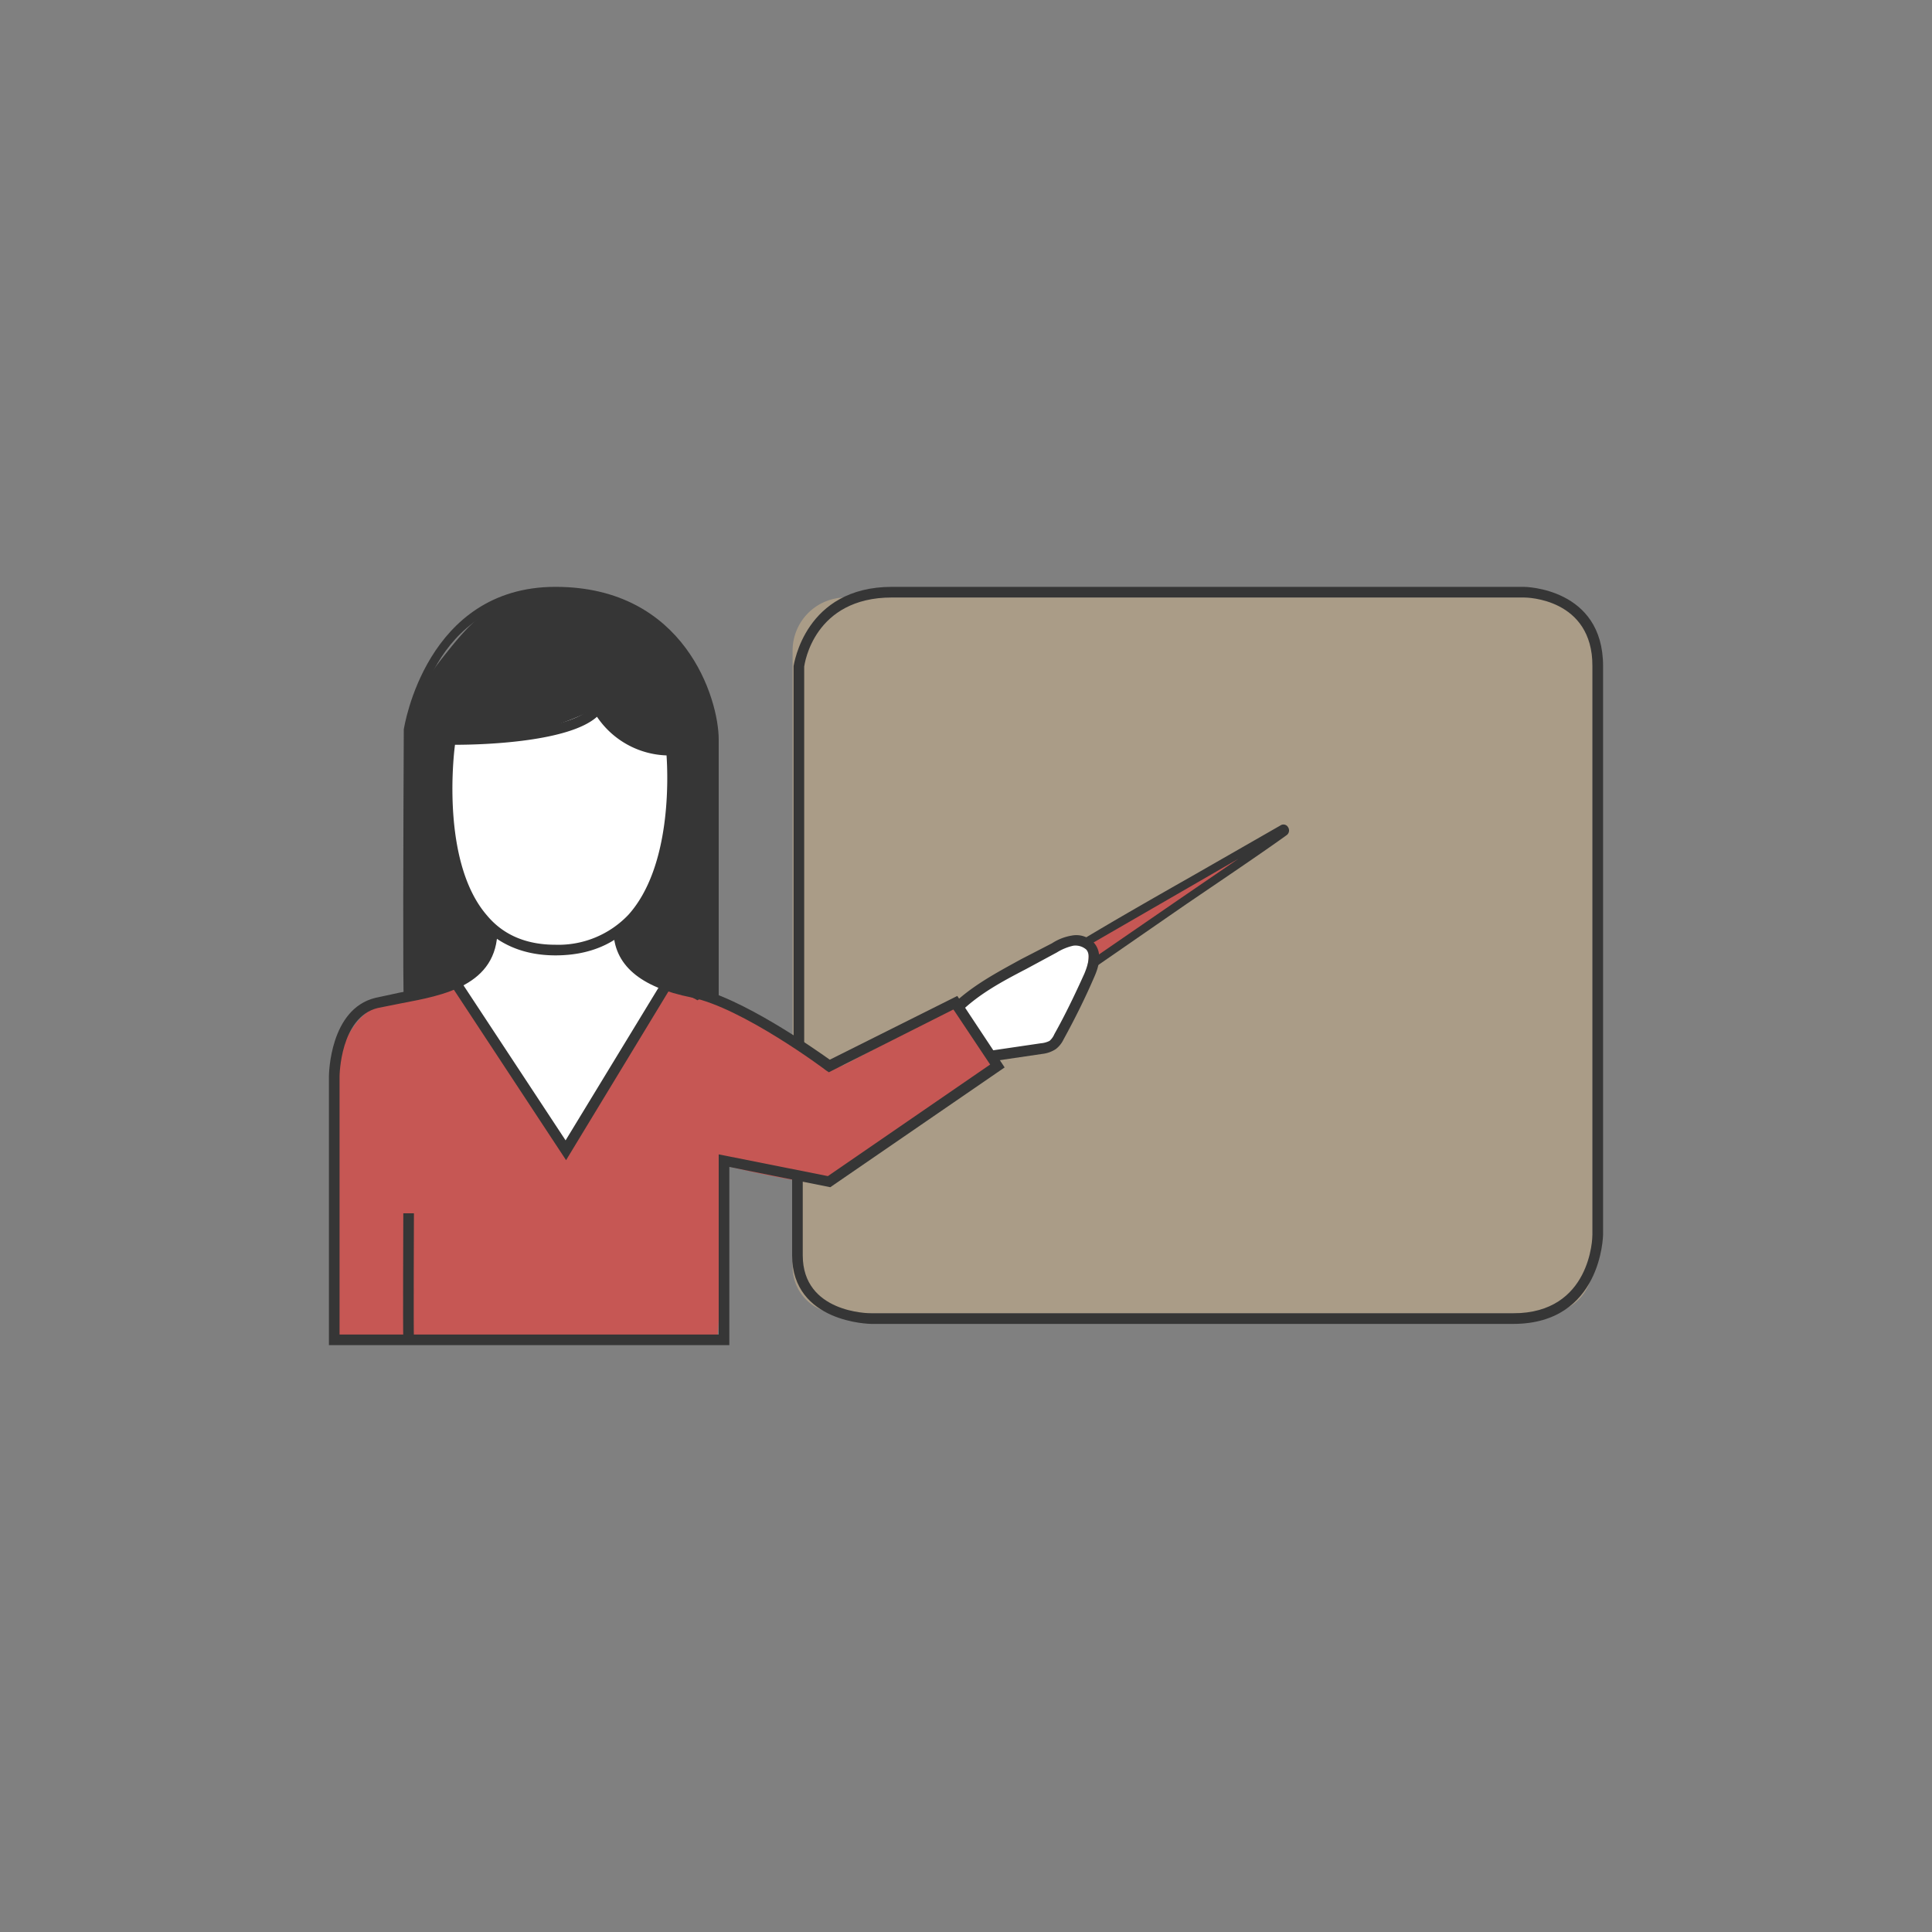
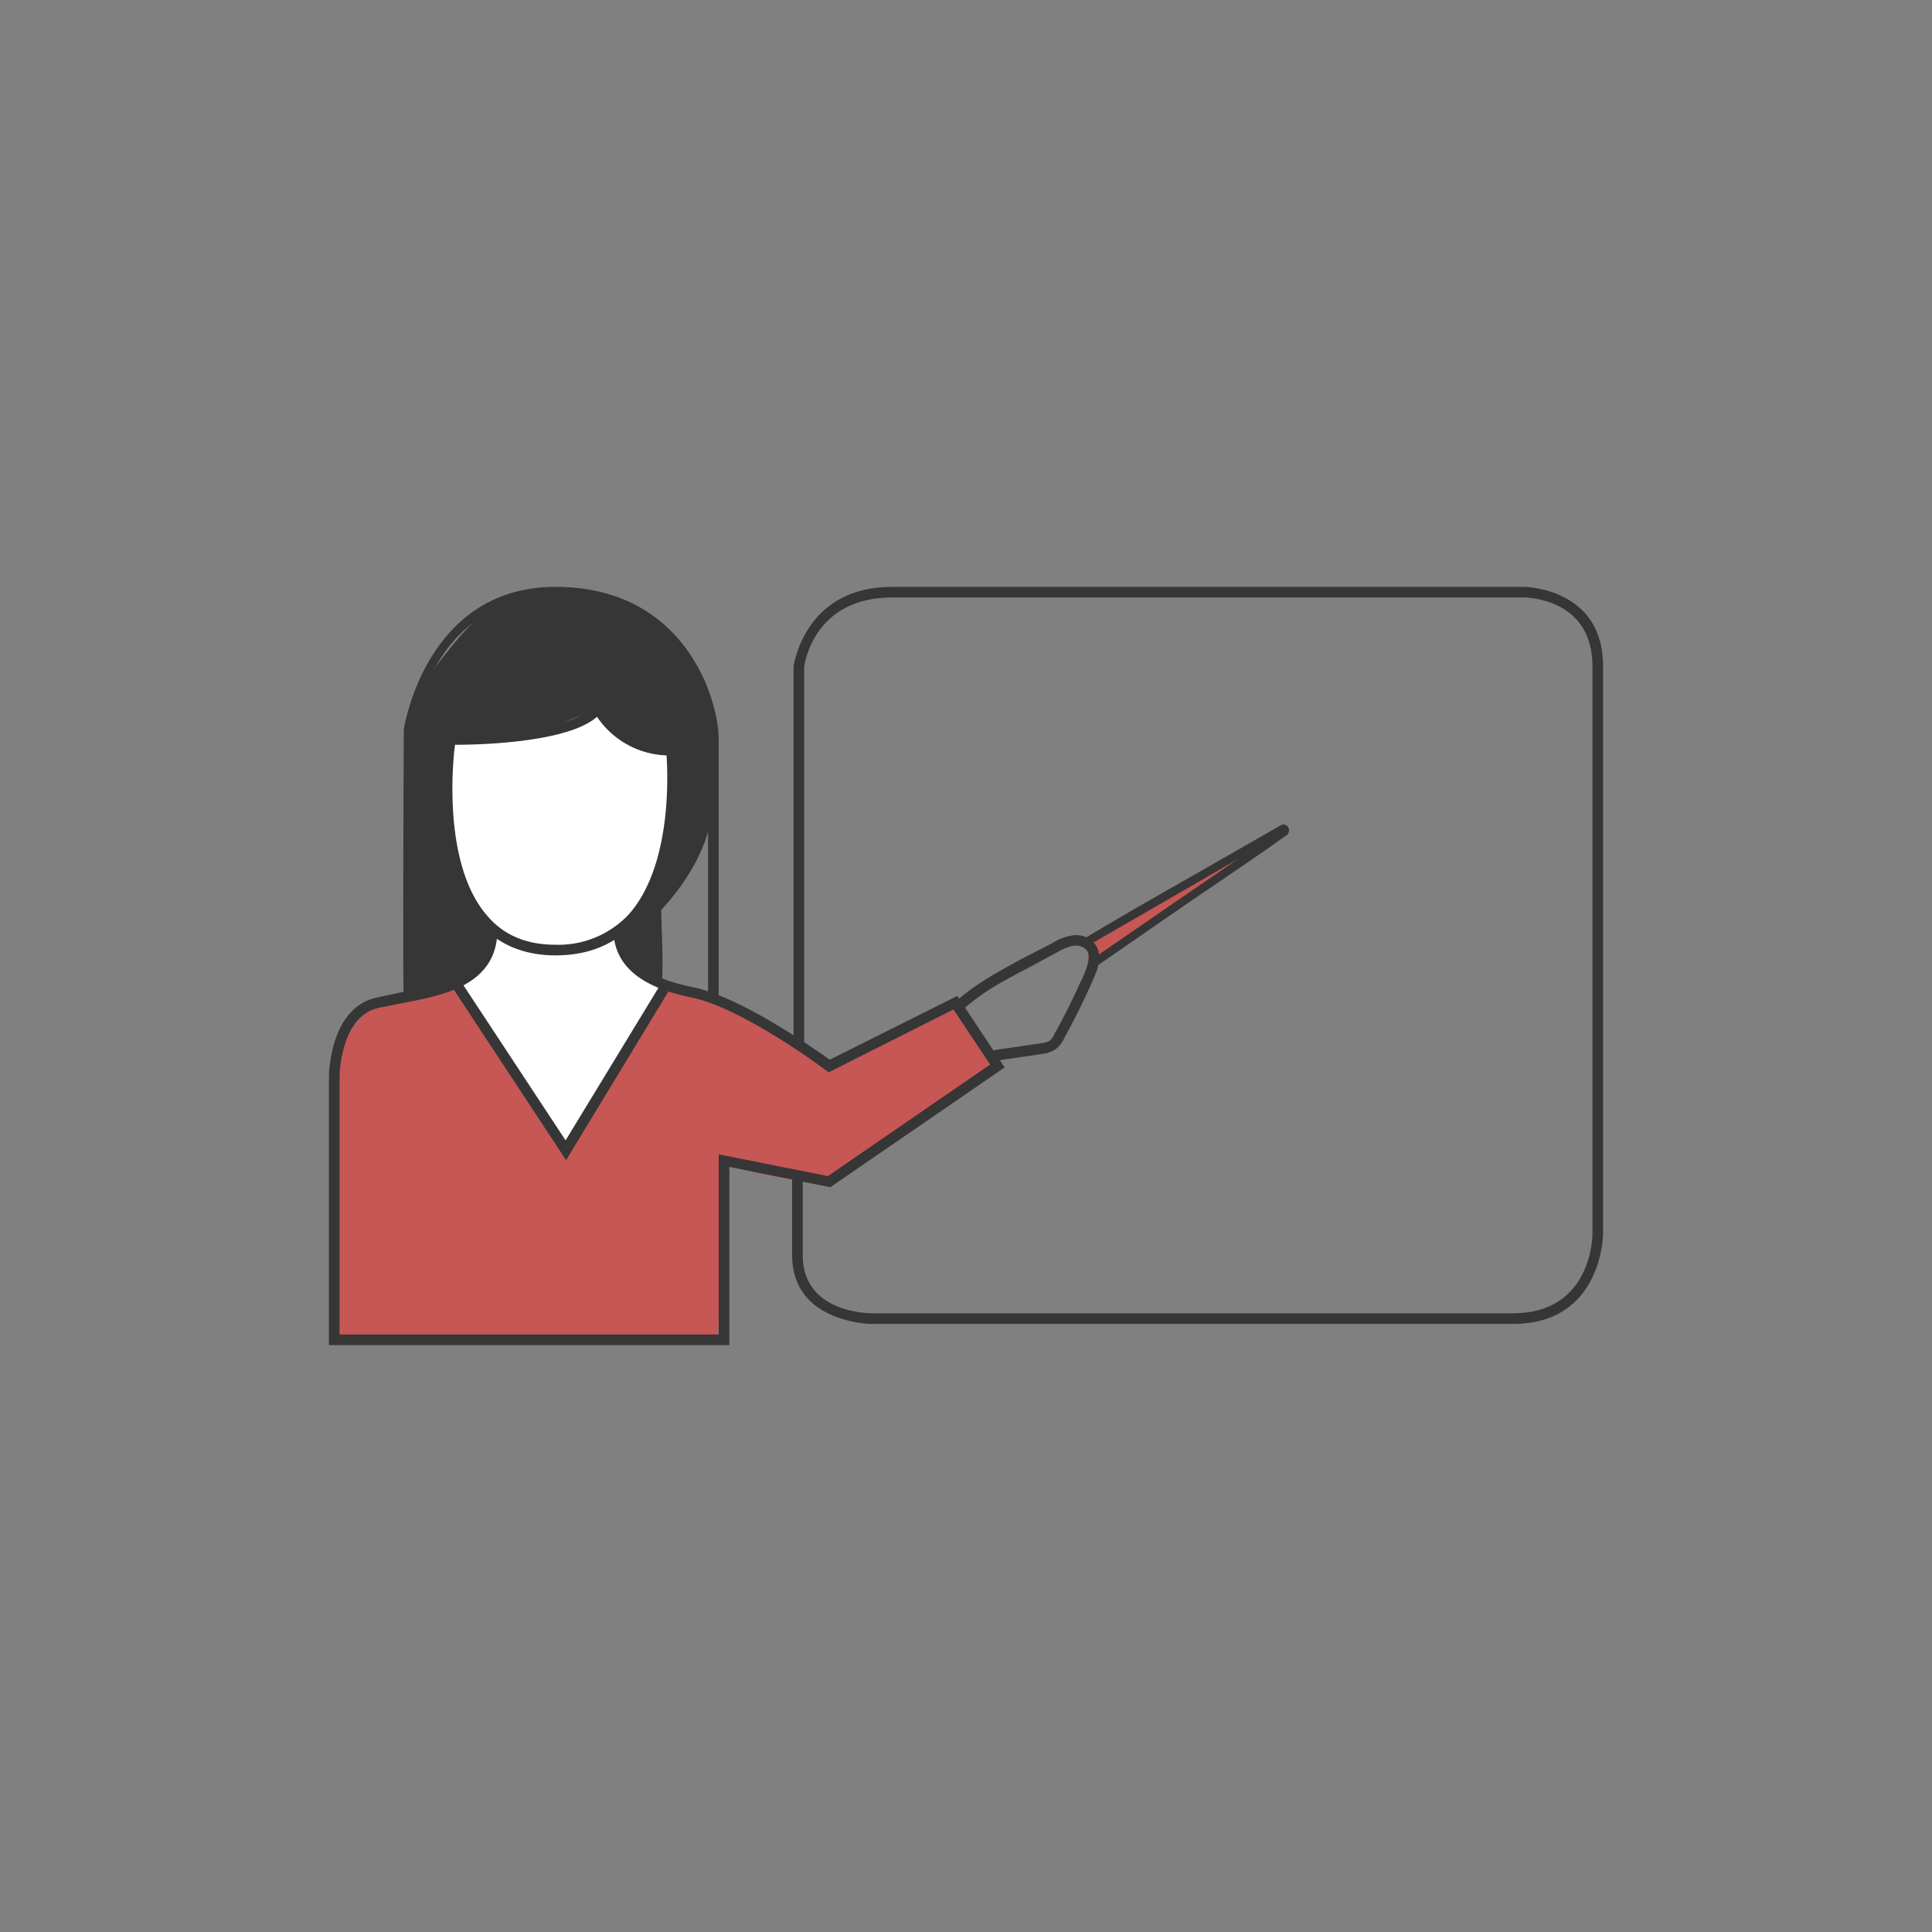
<svg xmlns="http://www.w3.org/2000/svg" id="Слой_1" data-name="Слой 1" viewBox="0 0 400 400">
  <rect x="0" y="0" width="400" height="400" fill="#808080" stroke="none" />
  <defs>
    <style>.cls-1{fill:#aa9c87;}.cls-2{fill:#c65754;}.cls-3{fill:#fff;}.cls-4{fill:#363636;}</style>
  </defs>
  <title>ИНТЕРАКТИВ</title>
-   <path class="cls-1" d="M175.1,123.7H320.6a9.09,9.09,0,0,1,9.1,9.1h0V262.2a9.7,9.7,0,0,1-9.7,9.7H173.7a9.6,9.6,0,0,1-9.6-9.6h0V134.7a11,11,0,0,1,11-11Z" />
  <path class="cls-2" d="M224.8,194.8c13.3-8.3,25.7-14.5,38.9-22.8.7.5,1.6-.6,1.3.2a5.84,5.84,0,0,1-1.8,1.7l-37.5,26.6" />
-   <path class="cls-3" d="M214,198.4c3.5-2.1,7.3-4.1,11.3-3.8.9,7.2-2.8,14.2-6.4,20.6a4,4,0,0,1-1.3,1.6,3.36,3.36,0,0,1-1.7.4l-9.8,1.2a2.58,2.58,0,0,1-1.2-.1,2.32,2.32,0,0,1-1.1-.8c-2.4-2.8-6.5-7.2-3.9-10.8S210.1,200.6,214,198.4Z" />
  <path class="cls-2" d="M148.5,278.1c.8-12.2,1.3-24.6,1.3-36.9,4.9,1.3,9.9,2.3,14.9,3.2,2.6.4,5.3.8,7.7-.3a18.15,18.15,0,0,0,4.4-3.5c6.2-5.7,14.5-8.5,21.6-13.2a43.13,43.13,0,0,0,8.7-7.3,29.89,29.89,0,0,1-8.4-12.9c-7.7,4.6-15.5,8.9-23.4,13-1.2.6-2.6,1.2-3.7.7a7.27,7.27,0,0,1-1.8-1.7,19.63,19.63,0,0,0-4.8-3.8,146.38,146.38,0,0,0-28.9-12.9l.9,1.8-19.1,33.3c-8.8-7.1-13.6-17.7-18-28.1-.8-1.8-1.7-3.8-3.5-4.6a8,8,0,0,0-4.1-.2c-6.8.7-14.4,1.8-18.6,7.2S70,222.5,70,228.1l-.4,47.8c0,.5-.1,1.4-.1,2" />
-   <path class="cls-4" d="M147.8,155.6c-1.2-10.4-5.2-21.1-13.6-27.4a30.41,30.41,0,0,0-22.7-5.3,24.34,24.34,0,0,0-11,4c-3.2,2.2-5.7,5.3-8.1,8.3s-4.7,6-5.8,9.6a31.77,31.77,0,0,0-1.2,9.3l-.3,17.8c-.1,10-.1,20-.1,30a21.11,21.11,0,0,0,.6,5c4.4-3.8,10-3.7,13.8,1.1,2.2,2.7,3.5,6.1,5.4,9a89.94,89.94,0,0,0,7.6,9.9,42.84,42.84,0,0,0,10.7,1.2v-.3a36.42,36.42,0,0,1,3.3-4.7c2.9-5,6-9.9,8.9-14.9a1.88,1.88,0,0,1,1-1,2.3,2.3,0,0,1,2.3-2.1,15,15,0,0,1,5.8,2,1.78,1.78,0,0,1,1.6-.2l1.1.5c.1-.7.3-1.5.4-2.2.7-6,.2-12.1.1-18.1C147.7,176.6,148.9,166.1,147.8,155.6Z" />
+   <path class="cls-4" d="M147.8,155.6c-1.2-10.4-5.2-21.1-13.6-27.4a30.41,30.41,0,0,0-22.7-5.3,24.34,24.34,0,0,0-11,4c-3.2,2.2-5.7,5.3-8.1,8.3s-4.7,6-5.8,9.6a31.77,31.77,0,0,0-1.2,9.3l-.3,17.8c-.1,10-.1,20-.1,30a21.11,21.11,0,0,0,.6,5c4.4-3.8,10-3.7,13.8,1.1,2.2,2.7,3.5,6.1,5.4,9a89.94,89.94,0,0,0,7.6,9.9,42.84,42.84,0,0,0,10.7,1.2v-.3a36.42,36.42,0,0,1,3.3-4.7c2.9-5,6-9.9,8.9-14.9l1.1.5c.1-.7.3-1.5.4-2.2.7-6,.2-12.1.1-18.1C147.7,176.6,148.9,166.1,147.8,155.6Z" />
  <path class="cls-3" d="M118.2,237.2c6.8-10.6,13.4-21.3,19.9-32.1-4.4-1.4-7.7-5.1-9.9-9.1a5.7,5.7,0,0,1-.5-1.4,4.39,4.39,0,0,1,1.7-2.9c3.9-3.9,6.2-9.1,7.5-14.5a88.45,88.45,0,0,0,1.9-16.3,14.8,14.8,0,0,0-.7-6.6c-5,1.3-9.6-2-12.5-6.2-.5-.6-1-1.3-1.7-1.4a3.28,3.28,0,0,0-1.4.4,63.61,63.61,0,0,1-29.4,6.3,79,79,0,0,0,.8,22.3c1.1,6.6,3.5,13.5,8.9,17.4a17.2,17.2,0,0,1-6.1,9.3,4.51,4.51,0,0,0-1.5,1.6c-.5,1.2.3,2.6,1.1,3.7l5.1,7.3,16.2,23.2C117.6,237.2,118.2,238.2,118.2,237.2Z" />
  <path class="cls-4" d="M151,278.5H68.1V222.9c0-.6.2-14,9.6-16.3l5.1-1.1c8.5-1.5,18-3.3,18-13.1H103c0,11.7-11.4,13.7-19.8,15.3l-5,1c-7.8,1.9-7.9,14.1-7.9,14.2v53.4h78.5V239l22.6,4.5L205,220.4,197.4,209l-25.8,13-.6-.4c-.2-.2-17.4-13-27.9-15.1S127,199.8,127,192.4h2.2c0,6.3,4.4,10,14.3,12s25.2,12.8,28.3,15l26.4-13.2L208,221l-36.1,24.8L151,241.6Z" />
  <path class="cls-4" d="M115,197.8c-6.6,0-12-2.3-15.9-6.8-10.7-12.4-7.1-37-7-38l.2-.9h.9c11.8,0,26.6-1.6,29.6-6.1l1-1.6.9,1.7a16.19,16.19,0,0,0,14.3,8.1h1v1c.1,1,2.3,23.7-8.4,35.6C127.5,195.5,121.9,197.8,115,197.8ZM94.2,154.2c-.6,4.6-2.3,25,6.6,35.3,3.4,4.1,8.2,6.1,14.2,6.1a20,20,0,0,0,15.1-6.2c8.9-9.9,8.2-28.6,7.9-33a18.1,18.1,0,0,1-14.4-8C117.9,153.5,100.9,154.2,94.2,154.2Z" />
  <path class="cls-4" d="M83.6,206.5c-.2-.8-.1-35.1,0-55.5.1-.5,4.6-29.5,31.4-29.5s33.8,23.2,33.8,31.6v53.2h-2.2V153.1c0-4.8-5.5-29.4-31.6-29.4s-29.2,27.1-29.2,27.4c-.1,21.3-.2,53.6,0,55Z" />
  <polygon class="cls-4" points="117.2 240.2 93.5 204.2 95.3 203 117.1 236.1 137 203.4 138.8 204.6 117.2 240.2" />
-   <path class="cls-4" d="M83.5,277.4c-.1-2.2,0-25.2,0-26.2h2.2c0,.3-.1,24,0,26.1Z" />
  <path class="cls-4" d="M205.6,219.7l-.3-2.2,10.2-1.5a4.89,4.89,0,0,0,1.8-.5,3.87,3.87,0,0,0,1-1.4c2.3-4.1,4.3-8.3,6.2-12.5,1-2.4,1.2-4.1.4-5a3.4,3.4,0,0,0-2.7-.8,11.11,11.11,0,0,0-3.4,1.4l-6.3,3.4c-5,2.6-10.1,5.3-14.1,9.4l-1.6-1.6c4.2-4.2,9.5-7,14.6-9.8l6.4-3.3a10.68,10.68,0,0,1,4.1-1.6,5,5,0,0,1,4.6,1.5c1.9,2.2.9,5.2,0,7.2-1.9,4.4-4,8.6-6.3,12.8a5.57,5.57,0,0,1-1.6,2,6.38,6.38,0,0,1-2.8,1Z" />
  <path class="cls-4" d="M313.3,274.1H180.4c-.2,0-16.4-.2-16.4-14.2V243.4h2.2v16.5c0,11.9,13.6,12,14.2,12H313.3c16.1,0,16.4-15.7,16.4-16.3V137.9c0-14-13.6-14.2-14.2-14.2H184.7c-16.2,0-18.1,13.7-18.2,14.3v78.4h-2.2V137.9c.1-.3,2.3-16.4,20.4-16.4H315.5c.2,0,16.4.2,16.4,16.4V255.6C331.9,255.8,331.6,274.1,313.3,274.1Z" />
  <path class="cls-4" d="M226.8,200.2l-1-1.4,18.9-13,11.7-8-8.3,4.8L224.9,196l-.9-1.4c6.8-4.1,15.2-8.9,23.3-13.5l17.8-10.2a1.1,1.1,0,0,1,1.53.28.75.75,0,0,1,.07.12,1.2,1.2,0,0,1-.3,1.6c-5,3.6-13,9-20.8,14.3Z" />
</svg>